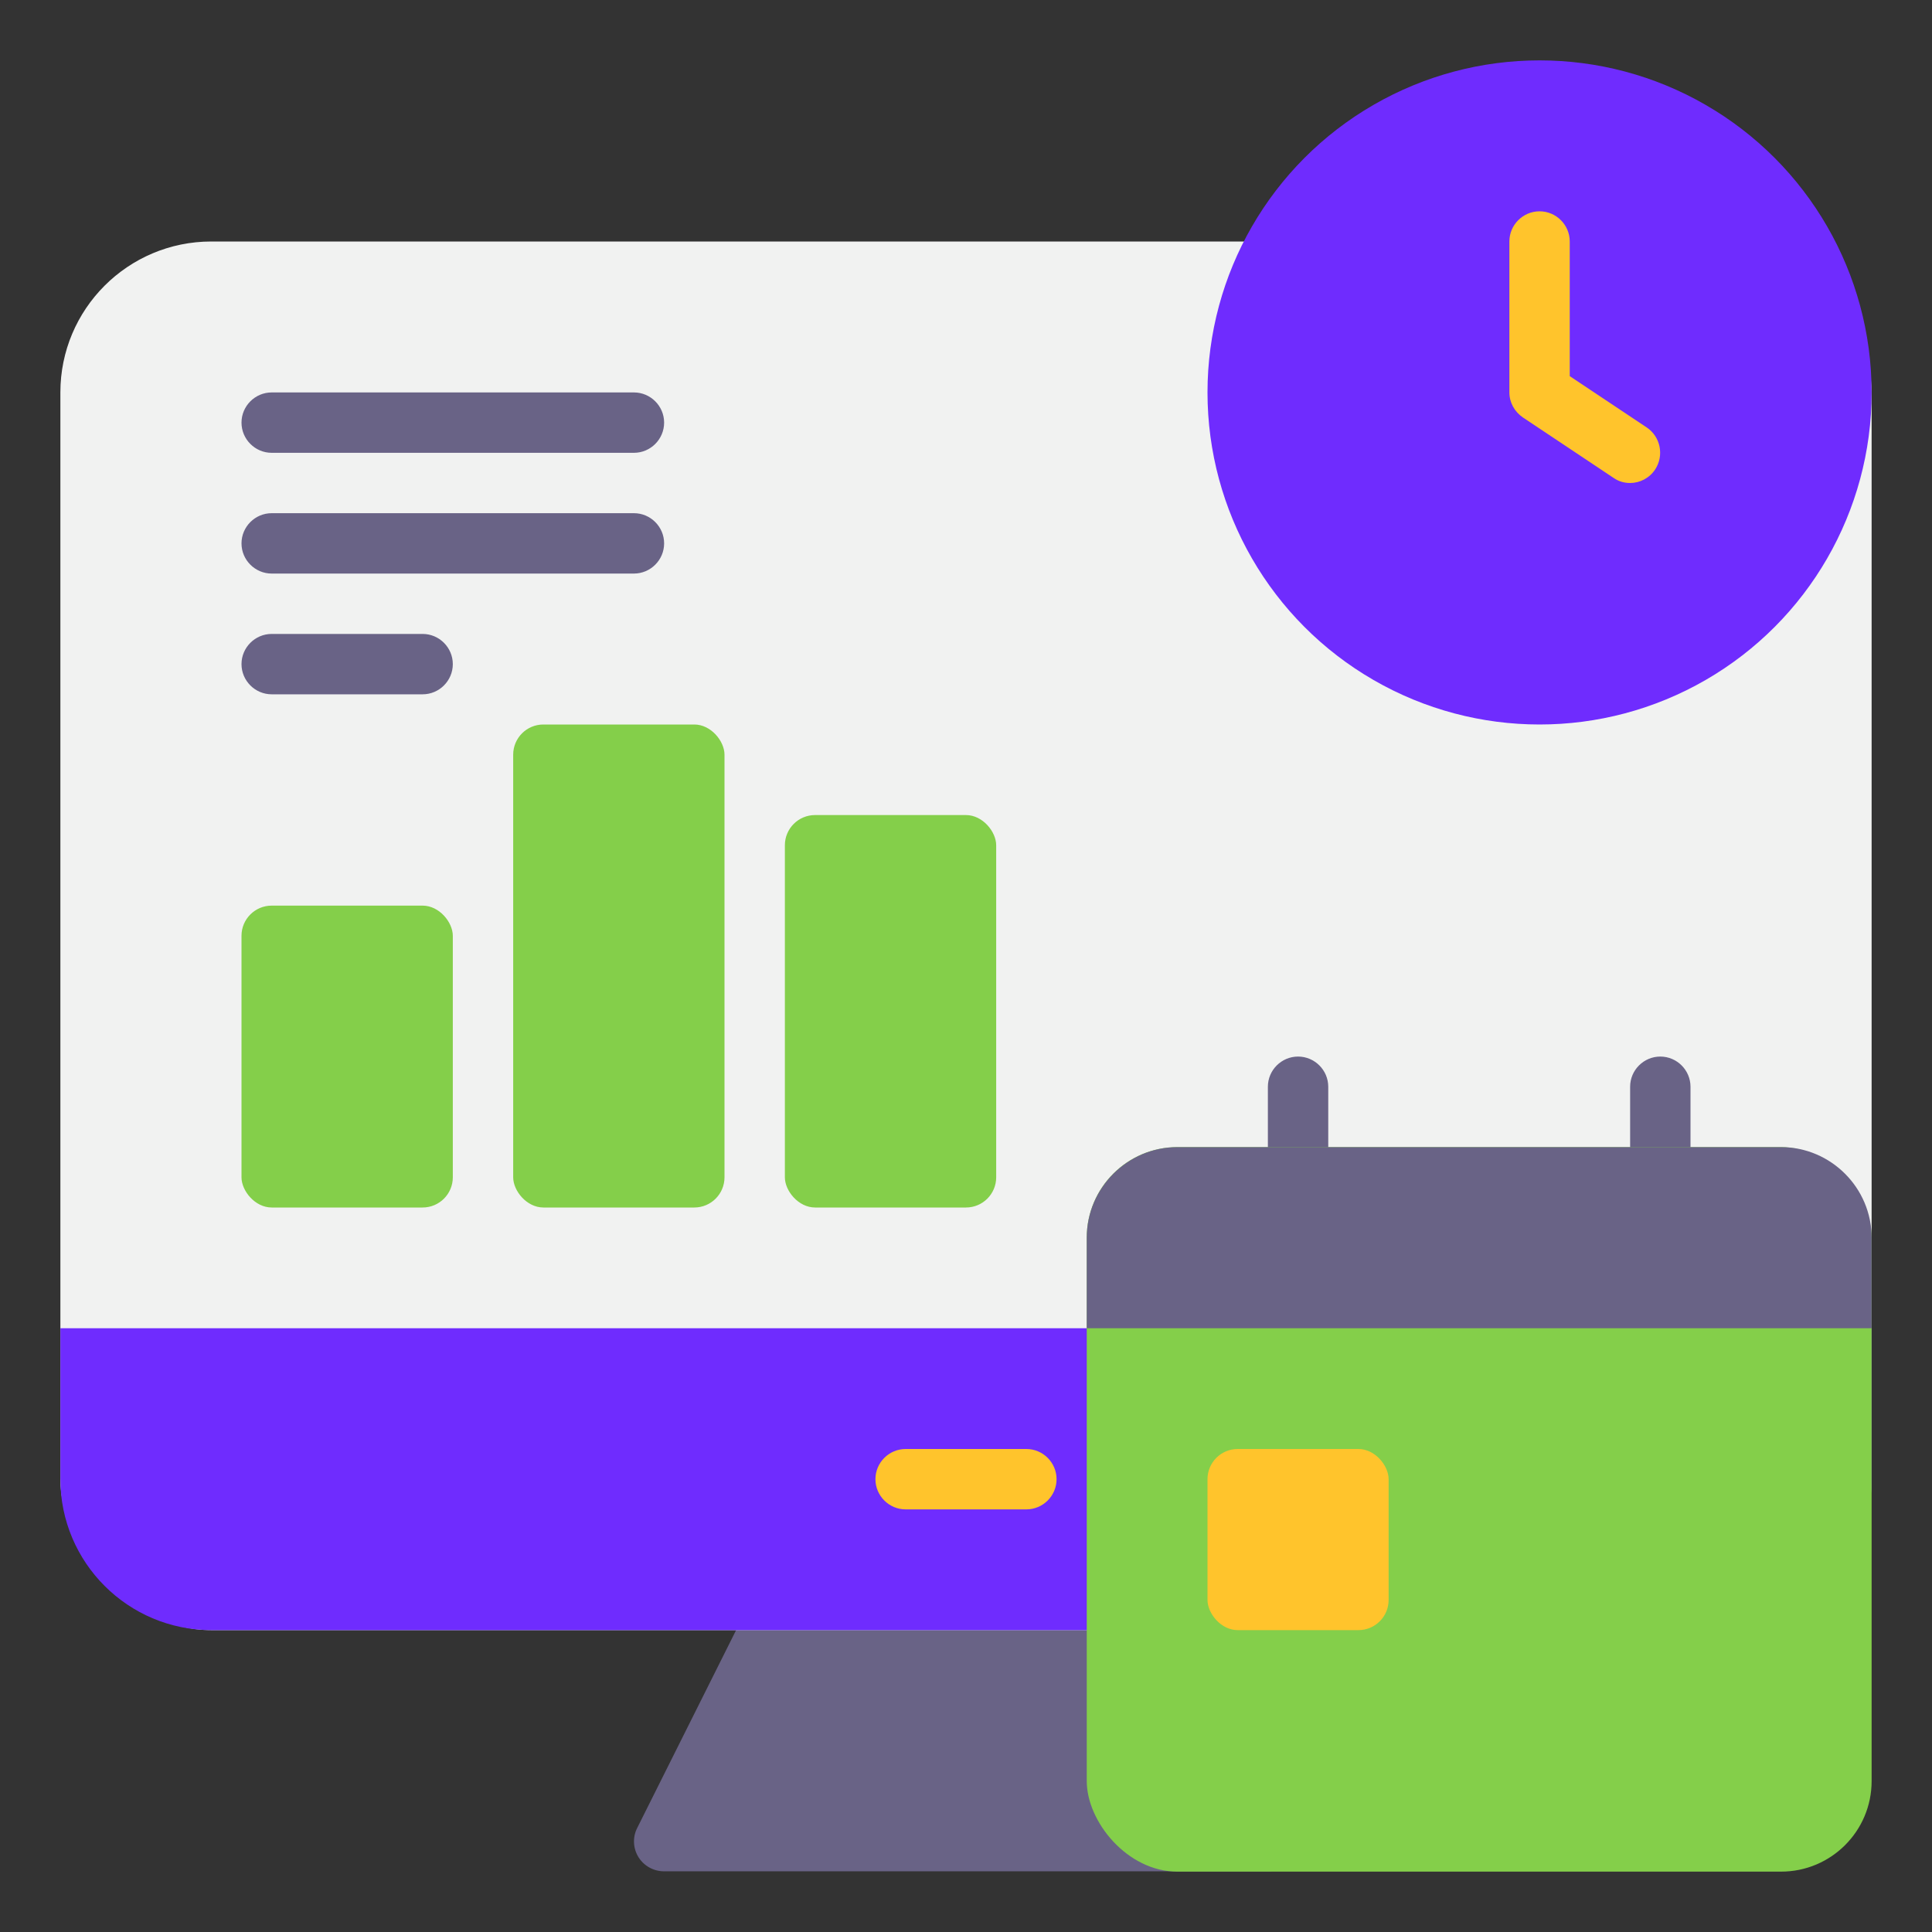
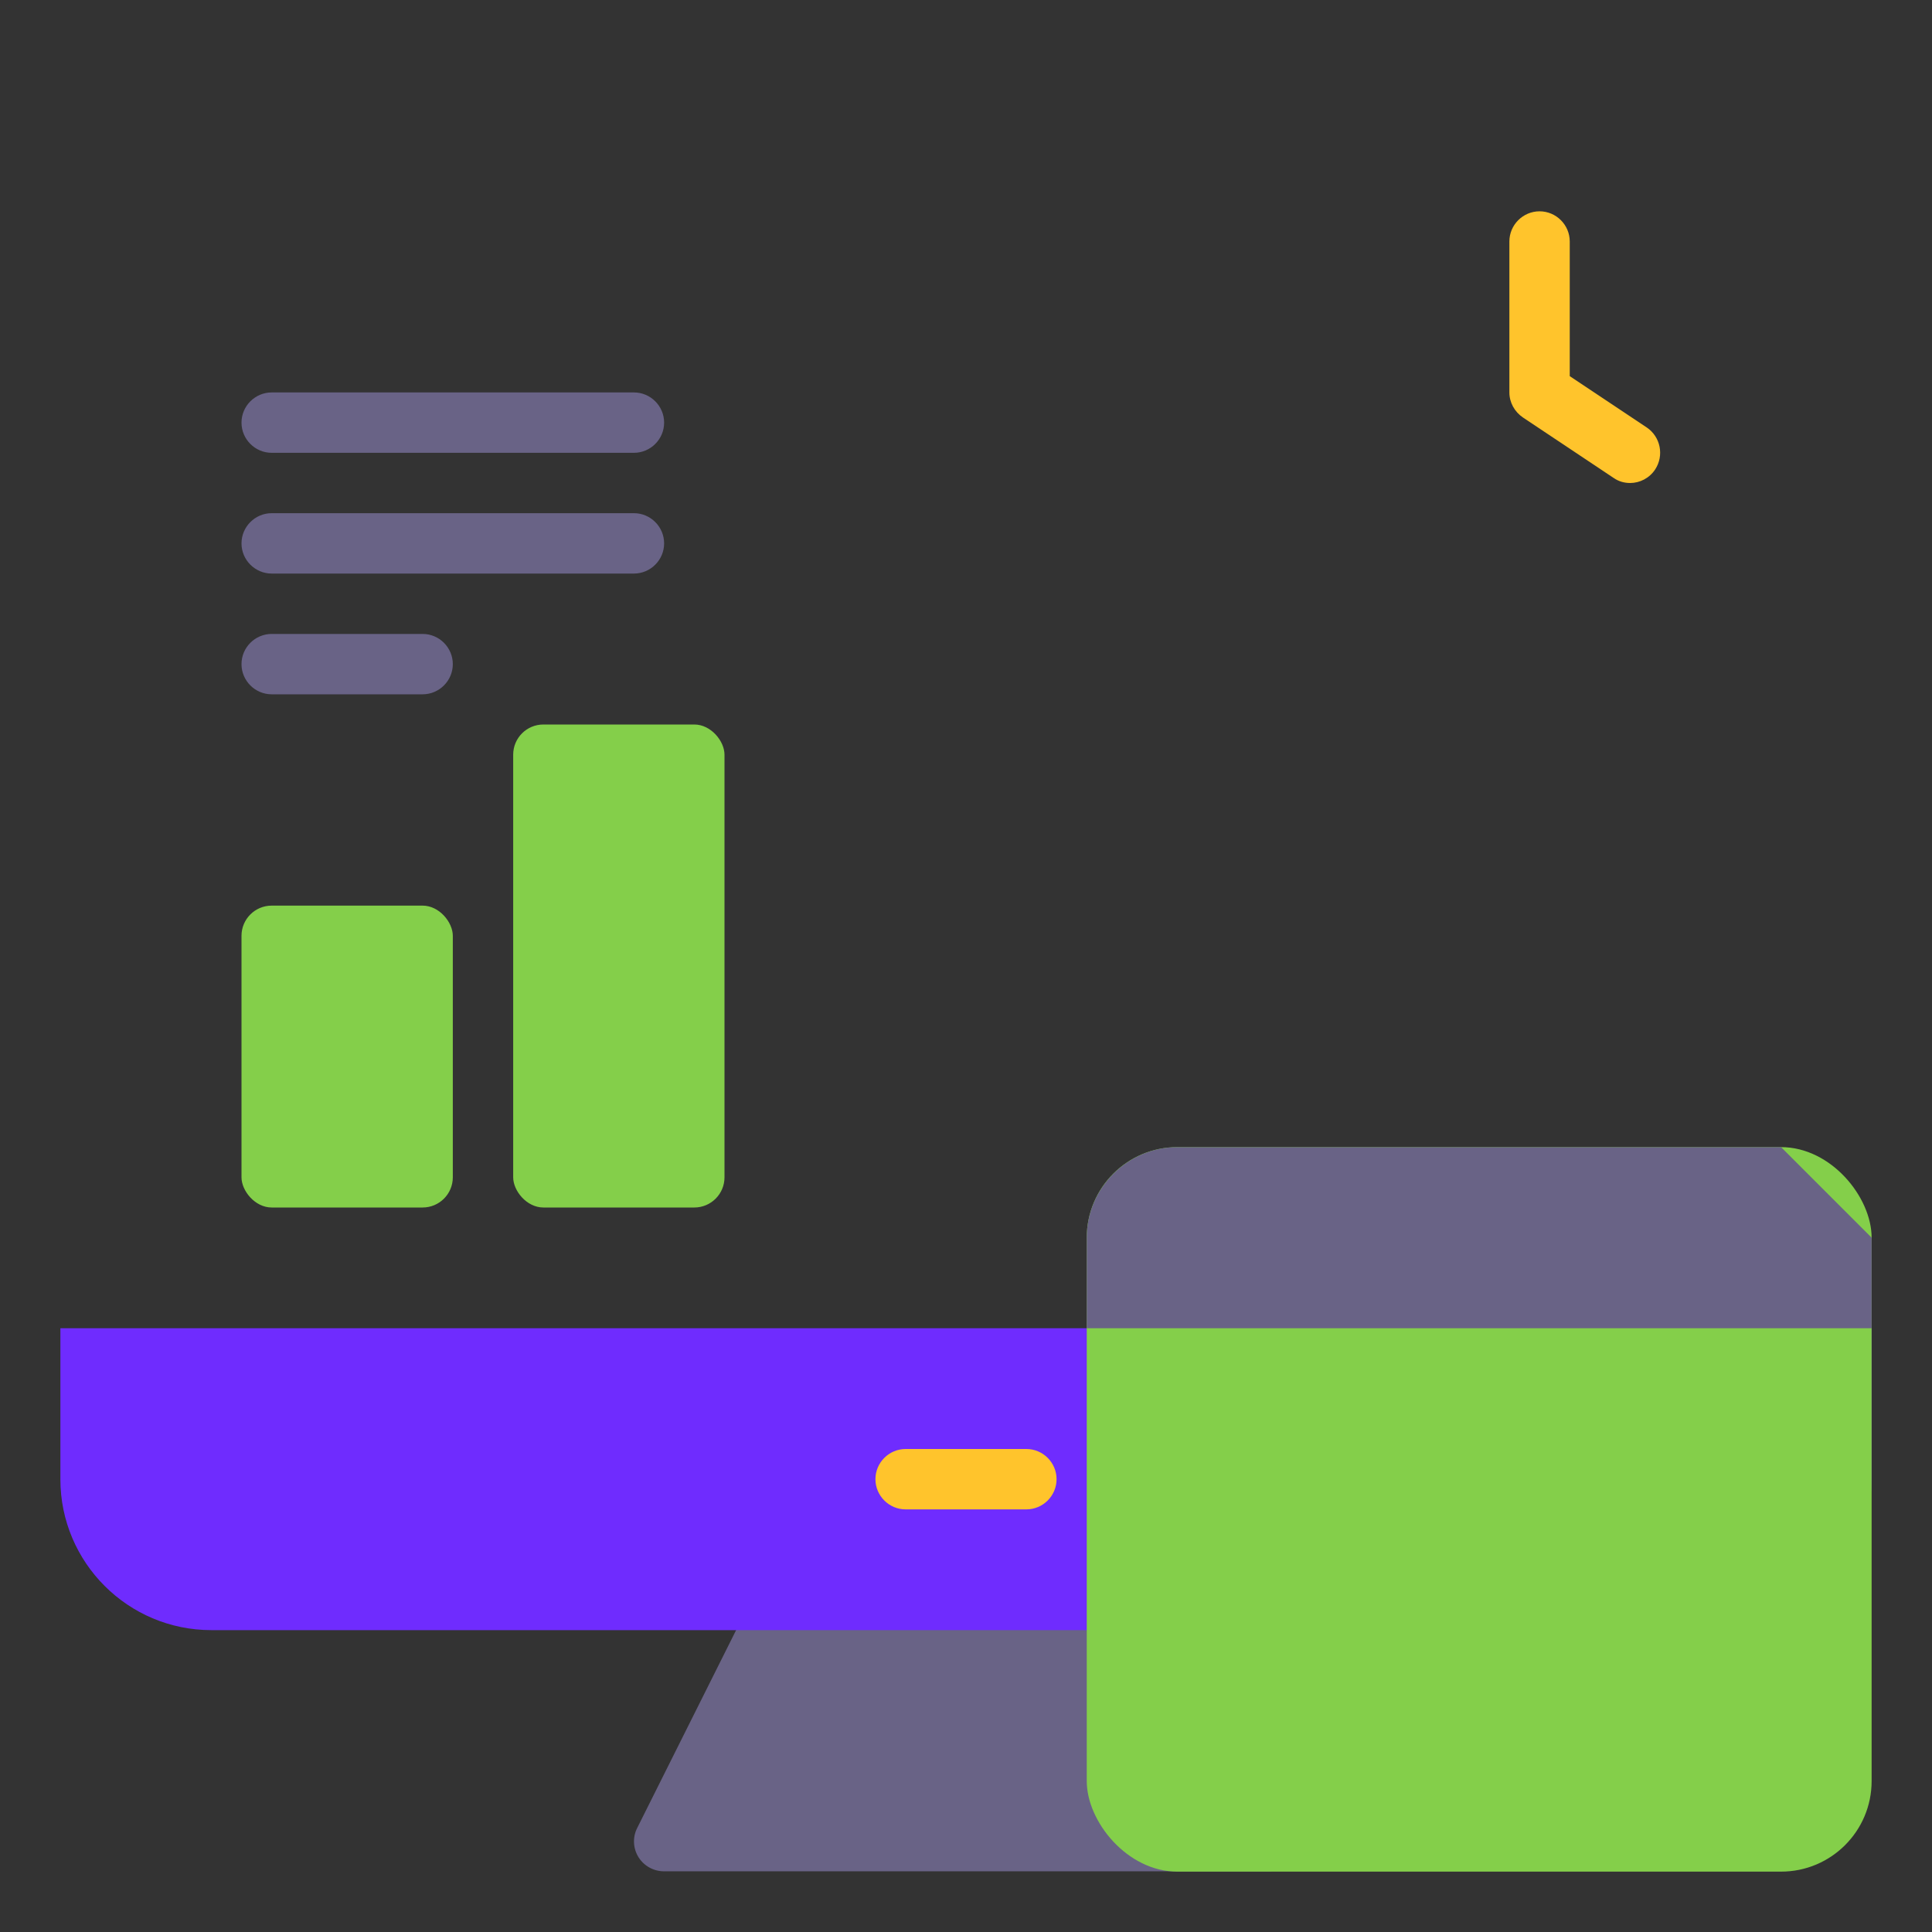
<svg xmlns="http://www.w3.org/2000/svg" data-name="Real-time Analytics" viewBox="0 0 64 64" id="Real-time">
  <rect x="0" y="0" width="64" height="64" fill="#333333" stroke="none" />
  <path fill="#696386" d="m42.89,60.55l-4-8c-.17-.34-.52-.55-.89-.55h-12c-.38,0-.72.21-.89.55l-4,8c-.16.31-.14.68.04.97.18.29.5.47.85.47h20c.35,0,.67-.18.85-.47.18-.29.2-.66.04-.97Z" class="color0a0f26 svgShape" />
-   <rect width="60" height="46" x="2" y="8" fill="#f1f2f1" rx="5" ry="5" class="colorf1f2f2 svgShape" />
  <path fill="#6f2cfe" d="m62,44H2v5c0,2.76,2.24,5,5,5h50c2.76,0,5-2.24,5-5v-5Z" class="color6b71f2 svgShape" />
  <path fill="#ffc42c" d="m34,50h-4c-.55,0-1-.45-1-1s.45-1,1-1h4c.55,0,1,.45,1,1s-.45,1-1,1Z" class="colorffffff svgShape" />
-   <path fill="#696386" d="M43 40c-.55 0-1-.45-1-1v-3c0-.55.45-1 1-1s1 .45 1 1v3c0 .55-.45 1-1 1zM55 40c-.55 0-1-.45-1-1v-3c0-.55.45-1 1-1s1 .45 1 1v3c0 .55-.45 1-1 1z" class="color0a0f26 svgShape" />
  <rect width="26" height="24" x="36" y="38" fill="#84cf4a" rx="3" ry="3" class="color0ff2b2 svgShape" />
-   <path fill="#696386" d="m59,38h-20c-1.65,0-3,1.35-3,3v3h26v-3c0-1.65-1.35-3-3-3Z" class="color0a0f26 svgShape" />
+   <path fill="#696386" d="m59,38h-20c-1.65,0-3,1.35-3,3v3h26v-3Z" class="color0a0f26 svgShape" />
  <rect width="7" height="10" x="8" y="30" fill="#84cf4a" rx="1" ry="1" class="color0ff2b2 svgShape" />
  <rect width="7" height="16" x="17" y="24" fill="#84cf4a" rx="1" ry="1" class="color0ff2b2 svgShape" />
-   <rect width="7" height="13" x="26" y="27" fill="#84cf4a" rx="1" ry="1" class="color0ff2b2 svgShape" />
  <path fill="#696386" d="M21 15h-12c-.55 0-1-.45-1-1s.45-1 1-1h12c.55 0 1 .45 1 1s-.45 1-1 1zM21 19h-12c-.55 0-1-.45-1-1s.45-1 1-1h12c.55 0 1 .45 1 1s-.45 1-1 1zM14 23h-5c-.55 0-1-.45-1-1s.45-1 1-1h5c.55 0 1 .45 1 1s-.45 1-1 1z" class="color0a0f26 svgShape" />
-   <circle cx="51" cy="13" r="11" fill="#6f2cfe" class="color6b71f2 svgShape" />
  <path fill="#ffc42c" d="m54,16c-.19,0-.38-.05-.55-.17l-3-2c-.28-.19-.45-.5-.45-.83v-5c0-.55.45-1,1-1s1,.45,1,1v4.46l2.55,1.7c.46.31.58.93.28,1.39-.19.29-.51.45-.83.45Z" class="colorffffff svgShape" />
-   <rect width="6" height="6" x="40" y="48" fill="#ffc42c" rx="1" ry="1" class="colorffffff svgShape" />
</svg>